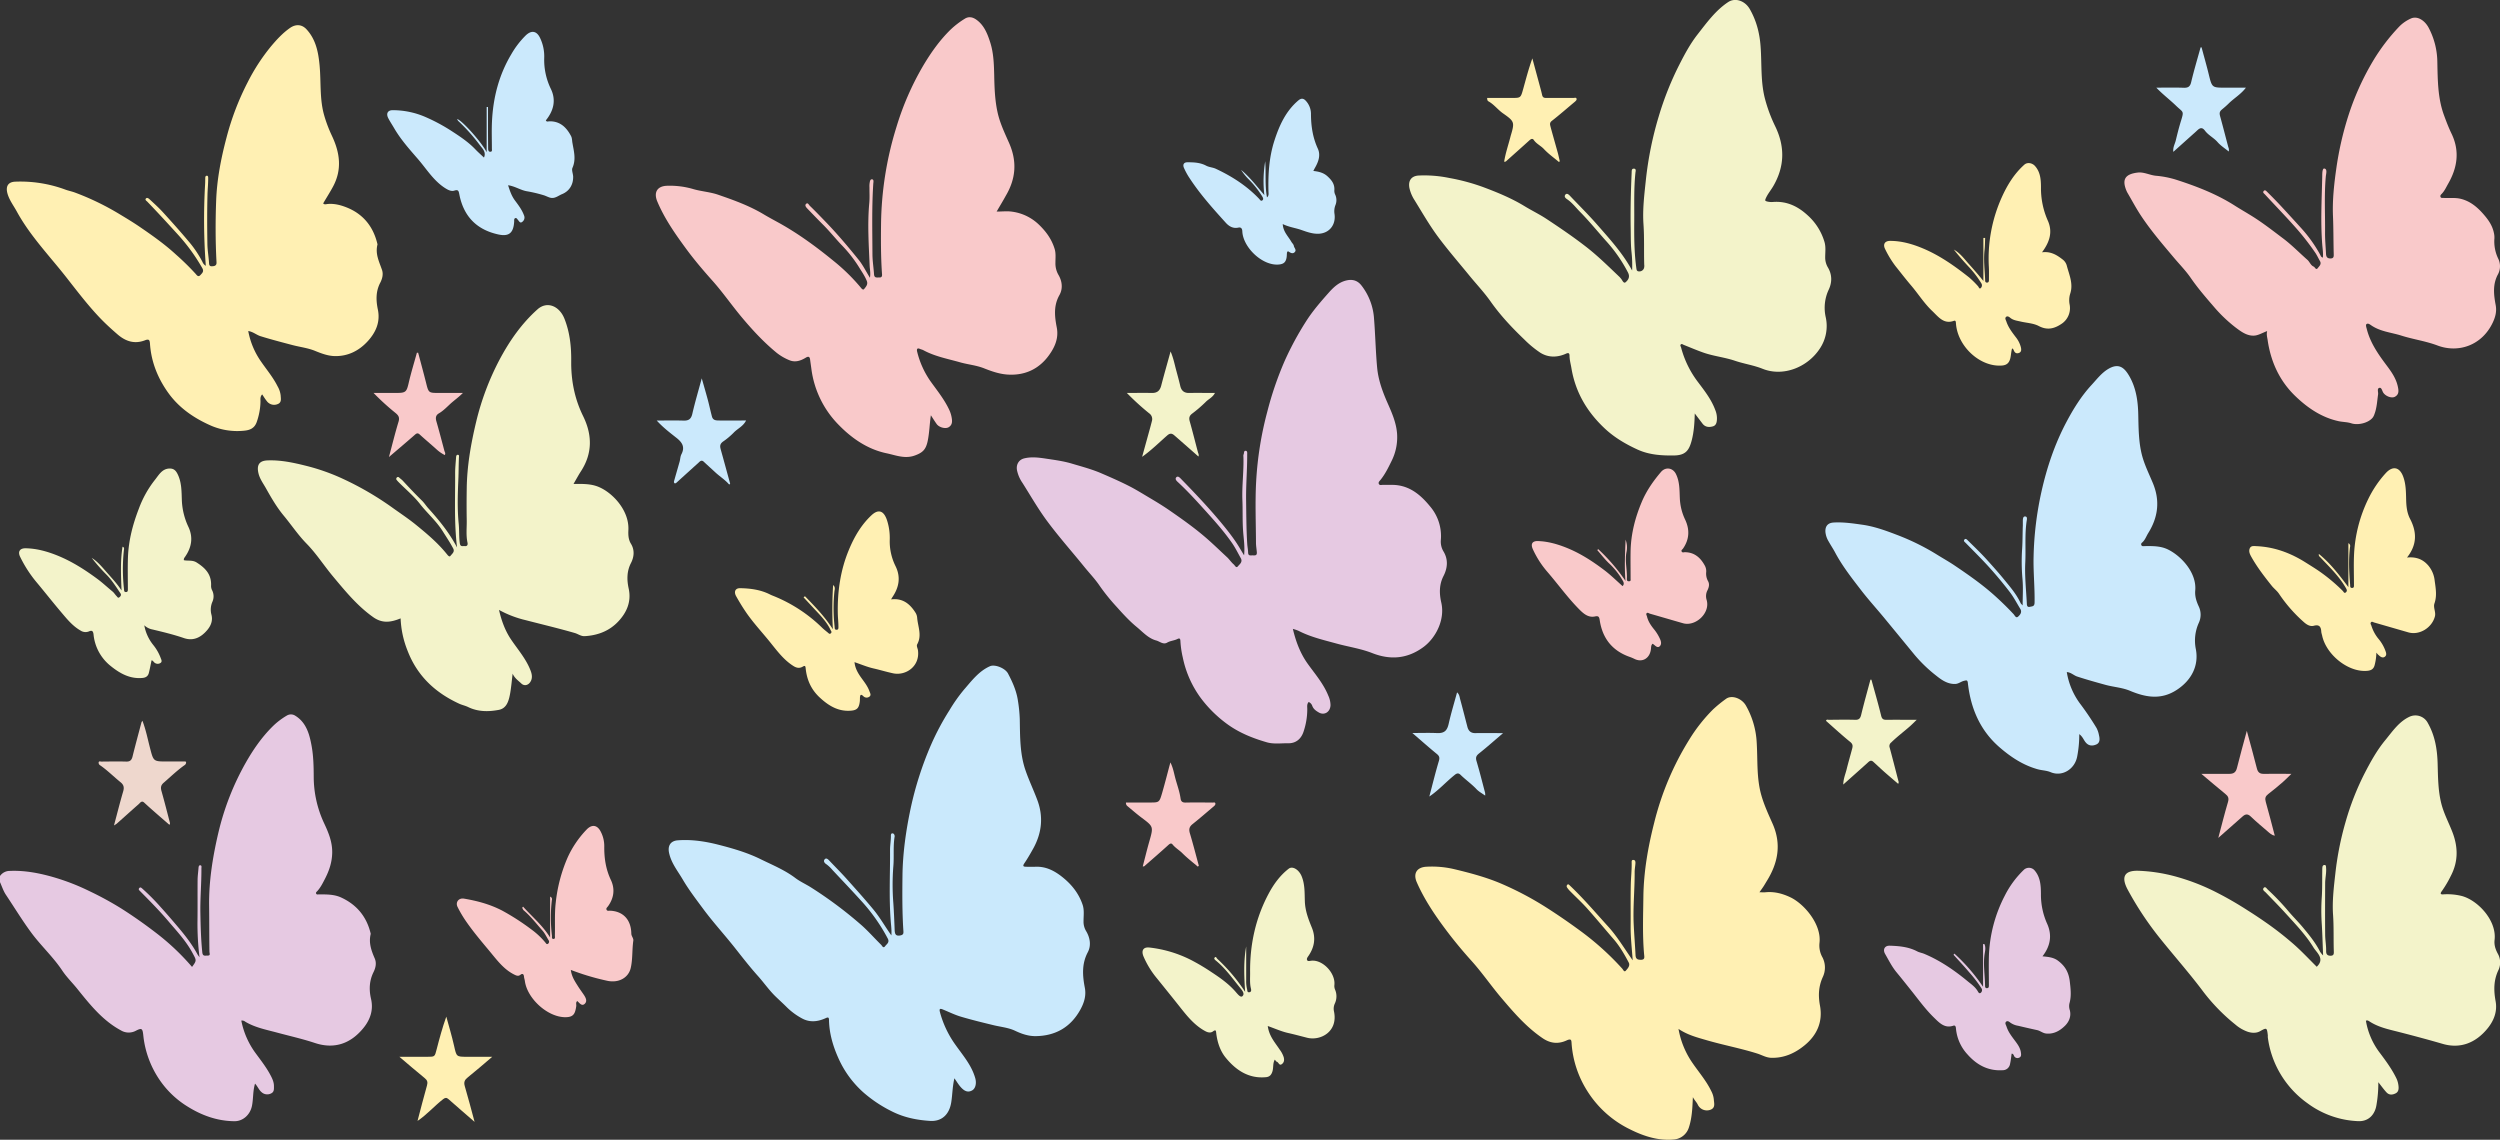
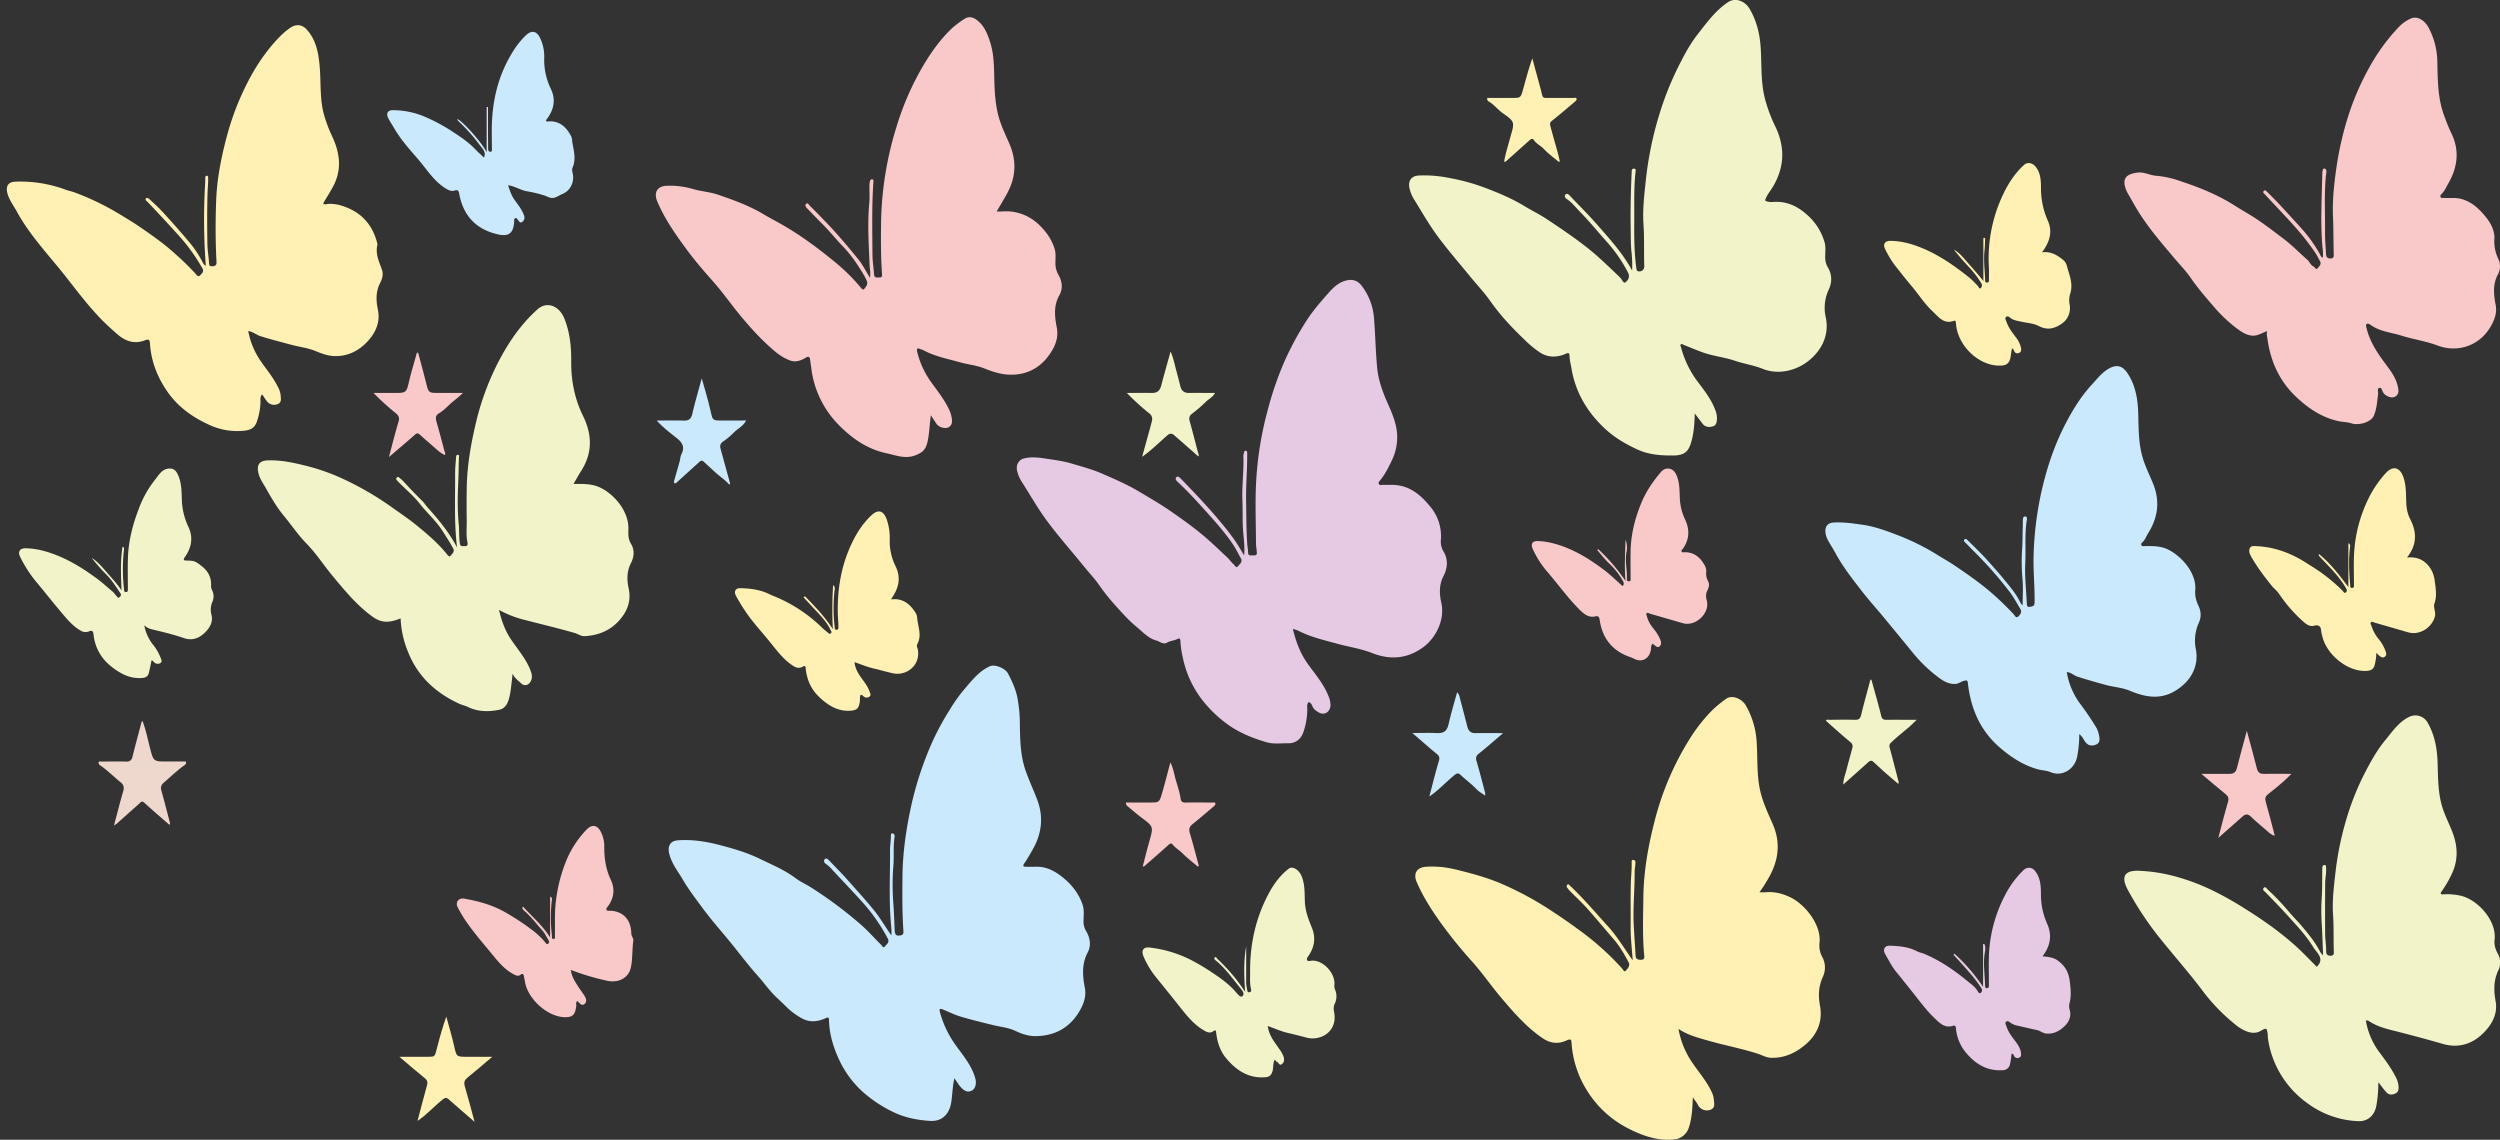
<svg xmlns="http://www.w3.org/2000/svg" viewBox="0 0 1892.6 862.84">
  <rect x="0" y="0" width="1892.6" height="862.84" fill="#333333" stroke="none" />
  <defs>
    <style>.cls-1{fill:#e6c9e2;}.cls-2{fill:#f3f3ca;}.cls-3{fill:#cae9fc;}.cls-4{fill:#fff0b3;}.cls-5{fill:#f9c9ca;}.cls-6{fill:#cbe9fc;}.cls-7{fill:#eed7cd;}</style>
  </defs>
  <g id="katman_2" data-name="katman 2">
    <g id="katman_1-2" data-name="katman 1">
-       <path class="cls-1" d="M0,663.17a9,9,0,0,1,7.58-3.86c10.42-.44,20.67,1.4,30.63,4.1a167.79,167.79,0,0,1,29.61,11.27,243.87,243.87,0,0,1,23.85,13c9.09,5.75,17.93,12,26.5,18.58A178.82,178.82,0,0,1,145.39,732c3.65-5,3.41-4.87.36-10.53-4.9-9.12-11.81-16.45-18.36-24.15-6.78-8-14.1-15.36-21.42-22.76-.65-.66-1.37-1.24-.57-2.21s1.52-.33,2.2.25a164.88,164.88,0,0,1,14.19,14.28c4.52,5,8.9,10.09,13.25,15.24,5.33,6.33,10.37,12.8,14.34,20.16.28.52.66,1,1.66,2.4a207.15,207.15,0,0,1-1.53-27.8c.12-10.18,0-20.36.08-30.53,0-3.07.47-6.13.69-9.2.07-.95.25-2.11,1.2-2.1,1.49,0,1,1.52,1,2.41.08,11.32-1,22.6-.78,33.93.18,9.89.43,19.75,1.45,29.59.34,3.25,2.26,2.38,3.91,2.43,2.56.08,1.51-1.61,1.49-3.14-.17-11.46-.09-22.93-.24-34.39-.24-18.85,2.73-37.22,7-55.44a200.34,200.34,0,0,1,20.74-53.05c5.58-9.82,12-19.13,20-27.12a53.82,53.82,0,0,1,11-8.5,6,6,0,0,1,6.5.07c8.29,5.1,10.72,13.87,12.35,22.85,1.4,7.68,1.57,15.53,1.6,23.38a83.31,83.31,0,0,0,8.05,35.54c3.2,6.84,6.1,13.89,5.94,22-.13,7.21-2.32,13.6-5.48,19.7-1.68,3.23-3.32,6.59-5.82,9.3-.48.52-1.27,1-.85,1.91s1.28.57,2,.57c5.73,0,11.56-.1,16.89,2.34,11.54,5.3,19.3,14.24,22.39,27.34a.83.83,0,0,1,0,.38c-1.62,6.63.5,12.52,3.06,18.41,1.54,3.54.67,7.2-.92,10.41-3.22,6.53-3.48,13.28-1.88,20.2,2,8.55-.72,15.91-5.77,22.1-9.78,12-22.2,16.13-36.69,11.32-9.47-3.14-19.15-5.3-28.74-7.89-8.12-2.18-16.53-3.77-24-8.23a3.72,3.72,0,0,0-3-.84,61.26,61.26,0,0,0,10.89,24.75c4,5.46,8.19,10.78,11.36,16.86,1.29,2.48,2.47,5,2.46,8,0,2.2.28,4.42-2.22,5.56a6.33,6.33,0,0,1-7.17-1c-2-1.65-2.91-4.33-4.93-6.46-1.73,5.71-1.22,11.4-2.33,16.88-1.36,6.69-6.79,11.64-13.25,11.58-13.25-.11-25.23-4.54-36.31-11.61a69.74,69.74,0,0,1-18.94-17.67,73,73,0,0,1-13.77-35.82c-.54-5.2-1.2-5.66-5.63-3.37a11.43,11.43,0,0,1-11.3-.29c-13.69-7.34-23.29-19.33-32.94-31.34-3.76-4.69-8.13-8.92-11.46-13.92-6.78-10.18-15.68-18.36-23-28.09C17.1,697.23,11,687.17,4.44,677.34c-1.9-2.86-3-6.34-4.44-9.53Z" />
      <path class="cls-1" d="M978.75,476.1c2.38,10,5.73,18.76,11.45,26.69,5.52,7.67,11.79,14.88,15.42,23.95a17.83,17.83,0,0,1,1.63,7c-.09,5.15-4.58,8.11-8.86,5.63-2-1.16-4-2.47-4.93-4.94a5,5,0,0,0-2.72-3c-1.51,1.6-1.09,3.61-1.08,5.46a53.14,53.14,0,0,1-2.82,17c-1.84,5.65-6,8.88-11.49,8.79s-11,.81-16.4-.75c-11-3.2-21.5-7.41-30.93-14.53a94.1,94.1,0,0,1-18.7-18.59,78.15,78.15,0,0,1-13.89-31,72.31,72.31,0,0,1-1.81-12.5c-.06-1.76-.6-2.41-2.2-1.59-2.51,1.28-5.36,1.33-7.87,2.78-2.95,1.72-5.53-.9-8.22-1.62-6-1.59-10.08-6.35-14.74-10.18-5.67-4.65-10.61-10.11-15.5-15.58a150.82,150.82,0,0,1-12.68-15.75c-3.44-5.08-7.74-9.52-11.6-14.3-9.38-11.59-19.27-22.68-28.19-34.73-6.82-9.21-12.48-19.15-18.59-28.8a25.91,25.91,0,0,1-4.15-9.73c-.7-4.35,1.53-7.86,5.57-8.82,5.48-1.31,10.91-.61,16.31.2,6.59,1,13.28,1.87,19.66,3.78,7.49,2.25,15.06,4.2,22.37,7.36s14.8,6.42,22,10.16c4.84,2.53,9.55,5.47,14.28,8.27,5.19,3.07,10.34,6.2,15.3,9.63,9.69,6.71,19.32,13.5,28.28,21.33,5.22,4.56,10.17,9.4,15.26,14.1,1.81,1.68,3.19,3.88,5.06,5.45.84.7,1.85,3.09,3.1,1.52s3.93-3.27,2.24-6.26c-2.15-3.83-4.1-7.83-6.58-11.41-6.61-9.52-14.34-18-22.05-26.53-6.18-6.83-12.41-13.57-19.15-19.79-1-.88-2-2.14-1.2-3.25,1.09-1.47,2.41-.38,3.42.65,10.51,10.77,20.86,21.67,30.55,33.31,3.93,4.73,7.71,9.51,11.17,14.58,2.15,3.14,4,6.49,6.36,10.33.69-6.64-.35-12.61-.76-18.49-.55-7.73-.21-15.42-.52-23.12-.45-11.08,1.15-22.09.76-33.16a3.49,3.49,0,0,1,.11-1.53c.52-1,0-3.07,1.75-2.82,1.29.19,1,1.83,1,3,.05,11.58-1,23.12-.81,34.71.15,10.93.16,21.85.85,32.76.13,2.17.62,4.32.66,6.49.06,2.77,1.87,2.17,3.36,2.17s3.46.47,3.25-2.27c-.18-2.42-.64-4.84-.65-7.26-.07-15.46-.71-31,.13-46.37a259,259,0,0,1,8.44-52.89A253.86,253.86,0,0,1,972.65,273a231.86,231.86,0,0,1,16-29.58c5-7.9,11.1-14.91,17.21-21.8,3.73-4.2,7.88-8.16,13.84-9.4,4.58-.95,8.11.35,10.82,3.7a45.45,45.45,0,0,1,9.67,25.24c1,12.38,1.22,24.84,2.37,37.21.88,9.5,4.19,18.4,8,27,3.25,7.33,6.46,14.7,7.08,22.91a40,40,0,0,1-4.21,20.8c-2.44,5-4.89,10-8.4,14.3-.61.75-1.82,1.76-1.17,3s2,.66,3.06.68c3.66.1,7.37-.21,11,.27,10.47,1.39,18,7.85,24.68,16a34.64,34.64,0,0,1,8.18,25.49,14.47,14.47,0,0,0,2.08,8.78c3.59,6,3,12.43,0,18.33-3.42,6.61-3.31,13.38-1.76,20.21,3,13.05-4.22,26.81-13.39,33.62-12.22,9.09-25.23,10-38.8,4.69-8.8-3.46-18-4.75-27-7.22-9.76-2.69-19.73-4.94-28.9-9.69A31.32,31.32,0,0,0,978.75,476.1Z" />
      <path class="cls-2" d="M1283,313c-.18,7.33-.62,14.06-2.35,20.56-2,7.56-4.73,11.11-13.37,11.25-9.49.14-18.85-.48-27.58-4.47s-17.37-9-24.69-15.83c-13.21-12.32-22.28-27.18-25.37-45.75-.52-3.15-1.42-6.2-1.45-9.47,0-3-2-1.82-3.38-1.23-6.38,2.66-12.83,2.61-18.67-1a78.74,78.74,0,0,1-12.24-10.11c-9.23-8.83-18-18.11-25.47-28.73-5-7.08-11-13.37-16.44-20.07-7.69-9.4-15.63-18.57-22.94-28.34-6.73-9-12.3-18.74-18.18-28.28a27.94,27.94,0,0,1-3.85-9.05c-1.14-5.62,1.34-9.23,6.89-9.59a93,93,0,0,1,23.24,1.84,154.53,154.53,0,0,1,25.92,7c10.65,4,21.28,8.36,31.18,14.41,5.45,3.32,11.22,6.09,16.57,9.63,10.23,6.77,20.39,13.66,30.13,21.24,8.9,6.92,16.91,14.88,25.09,22.65.36.34.64.77,1,1.13,1.13,1.21,2.08,4.24,3.68,2.82s3.55-3.68,1.78-7.2a111.51,111.51,0,0,0-16.93-24.3c-6.45-7.25-12.6-14.83-19.39-21.71-3.21-3.25-6-7-9.87-9.6-1.29-.86-2.33-2-1.3-3.39s2.39-.35,3.39.71c6.92,7.3,14.09,14.36,20.72,21.95,9.52,10.89,19.35,21.58,26.47,34.73a94.31,94.31,0,0,0-.59-15c-.5-5.79-.41-11.55-.51-17.32-.24-13.9.12-27.78.73-41.66.06-1.41-.13-3.26,1.76-3.15s1.22,2,1.11,3.1c-1.26,12.05-.81,24.16-.9,36.22s-.07,24.38,1.65,36.48c.21,1.45.72,2,2.07,2a3.67,3.67,0,0,0,3.69-2.56,6.94,6.94,0,0,0,.14-2.67c-.3-10.15.14-20.29-.56-30.47-.78-11.26.65-22.52,1.83-33.75a263.51,263.51,0,0,1,9.75-48,233.94,233.94,0,0,1,15.68-39.29c4-7.87,8.24-15.69,13.56-22.51,7-8.94,13.73-18.34,23.34-24.67,5.18-3.41,12.56-1.16,16.31,5.32,5,8.71,7.47,18.13,8.19,28.36,1,13.38-.11,27,3.47,40.12a112.85,112.85,0,0,0,7.47,20c7.53,15.4,7.38,30.36-1.19,45.3-1.87,3.27-4.35,6.09-5.87,9.62-.68,1.59-.44,1.82.94,2.24a13.9,13.9,0,0,0,5.08.35c10-.6,18.28,3.27,25.77,10.18a43.62,43.62,0,0,1,12.71,20.18c1.12,3.8.52,7.67.53,11.5a14.51,14.51,0,0,0,2,7.67c3.27,5.47,3.29,11.25.67,16.88a32.3,32.3,0,0,0-2.28,20.83,30.76,30.76,0,0,1-4.45,23.8c-9.62,14.61-28.17,21.36-43.26,15.32-6.87-2.76-14.06-3.76-20.91-6.08-7.87-2.67-16.11-3.46-23.91-6.18-5-1.75-10-3.9-14.95-5.87-.76-.3-1.56-1.13-2.32-.22-.57.69.12,1.46.3,2.15a74.15,74.15,0,0,0,12.64,26c5,6.66,10.25,13.26,13.24,21.35a16.79,16.79,0,0,1,1.28,6c0,2.72-.27,5.57-3,6.38s-5.84.8-8-2.13C1287,318.24,1285.21,315.9,1283,313Z" />
      <path class="cls-3" d="M674.81,708.14c.3-3.76-.23-7.45-.51-11.11-1.38-17.88-.38-35.77-.5-53.65,0-3.53.69-7.13.64-10.73,0-.8.12-1.66,1-1.76s1.56.58,1.78,1.56a2,2,0,0,1,.07.77c-1.29,7.51-.33,15.14-1,22.69a178,178,0,0,0,0,27.71c.47,6.78.73,13.57,1,20.37.12,3.11.76,4.91,4.45,4.14,2.43-.5,2.25-1.91,2.15-3.54-.91-13.87-.84-27.77-.68-41.66.21-17.21,2.64-34.13,6.18-50.93a256.82,256.82,0,0,1,15.22-47.65,195,195,0,0,1,14.21-26.74,121.69,121.69,0,0,1,10.75-15.28c5.88-6.76,11.44-14.29,19.94-18,3.56-1.56,11.42,1.38,13.63,5.61,3.4,6.48,6.41,13.14,7.48,20.58A110.7,110.7,0,0,1,772,544.24c.26,13.19,0,26.52,4.42,39.14,2.58,7.46,6,14.6,8.77,22,4.92,12.92,3.51,25.36-3.12,37.23-2.09,3.75-4.25,7.48-6.64,11-1.34,2-.72,2.48,1.09,2.54,2.57.09,5.14.11,7.7,0,8.07-.23,14.65,3.38,20.82,8.46,6.56,5.4,11.63,11.86,14.49,20.17,1.43,4.14.74,8.41.75,12.63a13.74,13.74,0,0,0,1.86,7.31c3.13,5.13,4.06,11.08,1.37,16.15-4.68,8.83-4,17.76-2.26,26.84,1.16,6-.52,11.3-3.13,16.17-7.46,13.89-19.28,20.38-34.18,20.51-5.3.05-10.4-1.64-15.36-4-5.19-2.49-11-2.94-16.56-4.31-8.22-2-16.47-4-24.59-6.42-4.63-1.37-9-3.55-13.55-5.4-2-.83-3.08-.87-2.3,2a76.35,76.35,0,0,0,11.82,24.82C729,799,735.51,806.39,738.3,816.2c1.1,3.88.23,7.83-2.34,9.28-3.39,1.91-6,.35-8.43-2.26-1.87-2-3.21-4.39-5-6.91-1.52,6.36-1.46,12.37-2.41,18.26-1.47,9.17-7.19,14.57-16.06,14-10.07-.65-19.92-2.6-29.25-7.4a100,100,0,0,1-21-14,76,76,0,0,1-19.3-26.53c-4-9-6.72-18.4-6.93-28.45,0-2.35-1-2.1-2.52-1.4-6,2.75-12.13,3.41-18,.14a50.72,50.72,0,0,1-11.27-8.27c-2.77-2.79-5.73-5.46-8.54-8.17-5-4.82-8.88-10.52-13.46-15.62-6.17-6.88-11.87-14.24-17.62-21.52-7.84-9.9-16.35-19.16-23.9-29.37-5.37-7.27-10.87-14.43-15.45-22.24-3.8-6.46-8.67-12.36-10.31-20.09-1.17-5.49,1.22-9.06,6.52-9.48,10.55-.83,21,.8,31.09,3.39,10.74,2.75,21.56,5.89,31.64,10.85,8.94,4.4,18.23,8.16,26.37,14.3,3.54,2.67,7.62,4.5,11.39,6.83a310.62,310.62,0,0,1,37.69,28c5.62,4.8,10.54,10.5,15.85,15.71.77.75,1.56,3,3,1.06,1.2-1.62,3.59-2.84,2-5.82A136,136,0,0,0,652,682c-7.13-7.88-14.46-15.55-21.72-23.3a26.38,26.38,0,0,0-4.91-4.59c-1.21-.77-2.19-2.23-1.07-3.55s2.41-.22,3.4.83c4.55,4.79,9.22,9.45,13.62,14.38,6.9,7.73,13.83,15.41,20.42,23.44C666.56,695.18,670.28,701.84,674.81,708.14Z" />
      <path class="cls-4" d="M1281.57,830.61c-.35,8.4-.69,15.79-3,22.85a13,13,0,0,1-11.39,9.19c-11.92,1.07-22.93-2.54-33.37-7.78a78.73,78.73,0,0,1-32.21-29,77.28,77.28,0,0,1-11.81-35.48c-.19-2.67,0-4.48-3.75-2.77-6,2.77-11.93,2.53-18-1.52-12.38-8.33-22-19.51-31.67-30.91-7.69-9.09-14.45-19-22.42-27.83-6.93-7.71-13.6-15.73-19.81-24.09-8.2-11-15.94-22.52-21.56-35.32-3-6.86.16-11.47,7.39-11.81a73.66,73.66,0,0,1,20.7,1.79c12.12,2.9,24.24,6.1,35.75,11a239.36,239.36,0,0,1,35,18.59c8.9,5.7,17.62,11.75,26.15,18.06a209.72,209.72,0,0,1,30.51,27.7c.69.76,1.51,2.92,2.64,1.64,1.42-1.62,3.58-3.8,2.29-6.26-3.36-6.38-7-12.62-11.71-18-6.63-7.64-13.07-15.46-19.81-23-4.07-4.54-8.57-8.64-12.84-13a16.41,16.41,0,0,1-2.38-2.89,1.62,1.62,0,0,1,.37-2.1c.73-.5,1.19.13,1.79.7,10.3,9.75,19.52,20.61,29.08,31.13,7,7.73,12.24,16.66,18.52,25.51-.65-8.94-1.64-17.36-1.57-25.84.09-10.56-.12-21.13.12-31.69.13-5.38.76-10.76.66-16.16,0-1-.23-2.32,1.21-2.33s1.71,1.27,1.64,2.48c-.14,2.3-.61,4.6-.59,6.89.06,13.13-1.32,26.23-.72,39.36.36,7.81,1,15.61,1.39,23.42.16,2.92,1.61,3.46,4.1,3.46,3.12,0,2.56-2.15,2.4-3.94-1.31-14.52-.74-29.08-.57-43.61.23-19.19,3.54-38,8.26-56.46A217.73,217.73,0,0,1,1278.78,560a123,123,0,0,1,18.13-23,98.47,98.47,0,0,1,9.71-7.91c4.2-3.16,11.82-.59,15.07,5a62.83,62.83,0,0,1,8.22,28.35c.81,13.27-.21,26.75,3.54,39.76,2.13,7.4,5.34,14.33,8.43,21.28,6.88,15.46,4.2,29.65-4.24,43.33-.86,1.4-1.67,2.83-2.56,4.2s-1.82,2.62-3.11,4.48c2,0,3.29.11,4.58,0,6.7-.68,13,1,19,3.88,10.32,5,23.52,20.34,21.88,34.41a18.2,18.2,0,0,0,2.26,11,16.77,16.77,0,0,1,.22,14.91c-3.18,7.06-3.54,13.91-2.11,21.61,2.28,12.27-2.33,22.4-11.59,30-7.43,6.11-15.74,9.81-25.44,9.49-3.77-.13-6.91-2.09-10.34-3.18-12.65-4-25.68-6.42-38.38-10.12-7.12-2.07-14.46-3.94-21.36-8.58a65.1,65.1,0,0,0,9.23,23.76c5.1,7.87,11.47,14.78,15.6,23.38a16.8,16.8,0,0,1,1.9,6.16c.15,2.85,1.47,6.41-2.51,7.91a7.62,7.62,0,0,1-9.63-3.86C1284.39,834.41,1283,833.17,1281.57,830.61Z" />
      <path class="cls-5" d="M754.51,160.17c4.27,0,8.18-.5,11.93.11a36.15,36.15,0,0,1,19.75,9.49c5.56,5.28,9.92,11.14,12.22,18.69,1.05,3.43.58,6.89.6,10.34a17.33,17.33,0,0,0,2.2,9.15c3,5,3.51,10.68.82,15.45-4.57,8.09-3.61,16.28-2,24.58,1.55,8.14-1.55,14.85-5.78,20.77-7.69,10.74-18.4,15.56-31.17,14.83-6.25-.36-12.23-2.41-18-4.71-6-2.39-12.24-2.87-18.27-4.59-9.41-2.67-19.1-4.43-27.89-9.22-.75-.4-1.63-.53-2.41-.89-2.42-1.12-2.6.51-2.16,2.18a66.74,66.74,0,0,0,9.94,22.09c5,7,10.52,13.73,14.27,21.72a22.91,22.91,0,0,1,1.79,5.43c.57,3,.88,6-2.19,7.84-2.4,1.42-7.15.17-9-2.34-1.53-2.1-2.89-4.34-4.45-6.71-1,6.59-1.08,13.08-2.4,19.43-1.37,6.62-3.86,8.86-9.7,11-7.55,2.79-14.49-.2-21.45-1.66-13.92-2.92-25.71-10.82-35.74-21a73.6,73.6,0,0,1-21.16-42.82c-.32-2.41-.69-4.81-1-7.22s-1.56-2.37-3.26-1.33c-3.9,2.38-8.08,3.77-12.45,1.89a39.7,39.7,0,0,1-9.51-5.52c-9.7-7.93-18.21-17.09-26.35-26.79-7.65-9.12-14.45-19-22.36-27.87-7-7.84-13.83-15.86-20.06-24.36-8.17-11.14-16.14-22.51-21.63-35.49-2.94-6.95-.19-11.66,7.11-12a63.15,63.15,0,0,1,20.39,2.59c6,1.71,12.49,2.11,18.47,4.17,11.8,4.07,23.56,8.29,34.47,14.81,4.09,2.45,8.33,4.69,12.49,7,14.26,8,27.5,17.73,40.23,28.12a145.28,145.28,0,0,1,20.53,20c.67.81,1.92,2.66,2.87,1.45,1.26-1.6,3.09-3.44,2-6.11-1.52-3.82-3.89-7.11-6-10.57a100.23,100.23,0,0,0-13.45-17c-4.61-4.89-8.82-10.17-13.59-14.92-4-4-8-8.16-12-12.31-1-1.05-2.13-2.45-.85-3.58s1.93.72,2.8,1.56c4.3,4.14,8.43,8.46,12.58,12.77,8.57,8.91,16.54,18.39,24.31,28,3.17,3.93,5.47,8.64,8.58,13.67.62-3.65-.11-6.44-.23-9.27-.65-15.78-1.73-31.57-.27-47.38.36-3.83.11-7.72.14-11.59a19.73,19.73,0,0,1,.06-3.08c.23-1.33.35-3.37,1.9-3.22s1,2.14.93,3.33c-1.16,17.74-.71,35.51-.63,53.26,0,5.1.87,10.19,1.2,15.3.21,3.07,2.25,2.35,4,2.43,2.31.11,2.15-1.62,2-3.16-.86-12.71-.84-25.45-.68-38.18a256.51,256.51,0,0,1,11.61-72.46,213.07,213.07,0,0,1,20.35-46.65c5.85-9.83,12.45-19.17,20.67-27.2a64.2,64.2,0,0,1,10.77-8.25c2.87-1.82,5.83-1.29,8.53.58,6,4.14,8.58,10.66,10.73,17.41,2.55,8,2.79,16.4,3,24.69.21,10.16.53,20.27,3,30.13,1.91,7.47,5.24,14.38,8.3,21.34,6.12,13.89,5.11,27-2.51,39.84C759.37,152,757.07,155.68,754.51,160.17Z" />
      <path class="cls-2" d="M303.28,468.14c-7.39,3-13.71,4-20.68-.88-12-8.46-21.16-19.69-30.53-30.91-6.81-8.16-12.61-17.28-20-24.81-6.43-6.55-11.49-14.21-17.32-21.22-5.19-6.25-9.39-13.48-13.44-20.71-2.1-3.74-4.72-7.15-5.69-11.52-1.39-6.2.76-9.3,6.86-9.54,9.76-.39,19.18,1.58,28.65,3.94a155.25,155.25,0,0,1,29.23,10.35,231.38,231.38,0,0,1,36.18,21.1c6.18,4.46,12.55,8.63,18.48,13.46,8.33,6.78,16.54,13.7,23.38,22.23.68.85,1.82,2.28,2.62,1.19,1.12-1.53,3.42-3,2.09-5.56-2.41-4.55-5.25-8.81-8-13.15-4.86-7.74-11.65-13.53-17.17-20.59-4.65-5.95-10.53-10.84-15.86-16.2a22.39,22.39,0,0,1-1.74-1.9,1.34,1.34,0,0,1-.05-1.76,1.17,1.17,0,0,1,1.91-.11c.9.84,1.91,1.48,2.78,2.43,4.71,5.11,9.49,10.15,14.44,15,1.81,1.77,3.12,3.92,4.8,5.77,8,8.86,15.64,18.09,21.78,29.69-2.31-19.38-1.32-37.88-1.44-56.36,0-4,.45-7.93.71-11.9.07-.92.27-1.95,1.37-1.87s.84,1.13.8,1.84c-.26,5.51-.2,11-.44,16.55-.48,11.29-.86,22.62.27,33.93.48,4.84.14,9.73.82,14.6.42,3,2.24,2,3.76,2.2,1.89.2,2.43-1,2.07-2.64-1.22-5.62-.48-11.29-.58-16.93-.14-8-.12-16,0-24,.2-17.14,3.16-33.85,7.11-50.41a200.56,200.56,0,0,1,17.7-47.12C385.76,258,395,244.78,407,234.11c7.14-6.31,16.47-2.59,20.36,7.3,4.06,10.32,5.18,21,5.07,32-.15,14.65,2.57,28.51,9,41.56,7,14.25,7.18,28.24-1.65,41.84-1.89,2.92-3.54,6-5.59,9.53,6.06,0,11.8-.19,17.24,1.61,11.16,3.69,24.95,17.76,24.29,33.1-.16,3.71-.12,7.27,2,10.71,2.81,4.61,2.33,9.83,0,14.38-3.3,6.35-3.2,12.89-1.78,19.45,2.18,10-1.59,18.14-7.78,24.78-6.8,7.31-15.7,10.67-25.5,11.22-2.85.16-5-1.65-7.53-2.38-12.37-3.57-24.87-6.54-37.31-9.76a79.05,79.05,0,0,1-20.06-7.73c1.91,8.22,4.6,15.69,9.16,22.45,5.17,7.65,11.36,14.62,14.75,23.5,1.13,2.95,1.61,6-.32,8.78-1.68,2.45-4.58,3-6.67,1-2.31-2.19-5.09-4-6.6-7.48-.57,4.81-1,9.65-1.78,14.41-1,5.65-2.42,11.79-8.59,13-7.85,1.5-15.9,1.57-23.49-2.2-2.09-1-4.43-1.46-6.55-2.43-17.9-8.23-31.75-20.78-39.23-40.38A73.21,73.21,0,0,1,303.28,468.14Z" />
      <path class="cls-2" d="M1791.09,772.74a55,55,0,0,0,10.59,24.38c4.66,6.23,9.29,12.51,12.68,19.64a17.29,17.29,0,0,1,1.37,5.14c.28,2.2.17,4.57-2,5.73-2.42,1.28-5,1.58-7.11-.71s-3.73-4.63-6.13-7.63a98,98,0,0,1-1.42,17.26c-1.08,7-5.76,12.53-13.77,12.21A68.77,68.77,0,0,1,1747,835.31a73.14,73.14,0,0,1-23-26.65,72,72,0,0,1-7.16-23.27c-.06-.51,0-1,0-1.55-.7-6-.84-6-5.87-3.18-3,1.67-6.4,1.35-9.24.46a29.26,29.26,0,0,1-9.52-5.53,142.59,142.59,0,0,1-24-24.53c-10-13.4-21-25.87-31.47-38.81a244.54,244.54,0,0,1-26-38.78c-4.64-8.69-3.49-14.62,8.17-14.26a122.74,122.74,0,0,1,27.69,4.23,162.58,162.58,0,0,1,29.3,11.1,264.77,264.77,0,0,1,25.77,14.73c4.77,3,9.5,6.15,14.12,9.39a242.4,242.4,0,0,1,20.08,15.67c6.37,5.53,12.12,11.73,18,17.55,6.37-6.09.06-10.48-2.53-14.7-5.74-9.36-13.31-17.23-20.62-25.29-5-5.54-10.26-10.83-15.43-16.21-.89-.92-2.74-1.94-1.68-3.36,1.25-1.68,2.34.33,3.21,1.15a183,183,0,0,1,15.16,15.83c3.76,4.5,7.94,8.59,11.7,13.13,4.74,5.7,9.36,11.4,12.75,18.13a18,18,0,0,0,2.26,2.75c-.36-8.28-.52-15.91-1-23.52a153.15,153.15,0,0,1,0-20.77c.41-6.29.25-12.61.35-18.91,0-1.16,0-2.33.1-3.48.09-1,.54-1.78,1.58-1.79,1.24,0,1.13,1,1.21,1.93.37,4-.67,7.93-.69,11.9-.06,12.88-.11,25.77,0,38.65,0,4.22.85,8.41.74,12.67-.05,2.19.8,3.53,3.29,3.54,2.68,0,2.58-1.65,2.51-3.54-.3-9.12.07-18.24-.56-27.38-.73-10.62.6-21.23,1.79-31.82a230.72,230.72,0,0,1,7.6-38.26,203.76,203.76,0,0,1,14.37-36.84c4.59-8.91,9.42-17.65,15.72-25.3,5.51-6.69,10.42-14.16,18.61-17.89a10.57,10.57,0,0,1,13.52,4.61c5.46,9.52,7.23,19.84,7.55,30.83.3,10.08.28,20.27,2.74,30.18,1.86,7.5,5.47,14.23,8.26,21.32,4.52,11.45,4.8,22.52-1,33.63a82.79,82.79,0,0,1-6.89,11.65c-1.43,1.91-.73,2.5,1.16,2.35a45.79,45.79,0,0,1,13.08,1c12.37,2.68,27.55,18.43,25.77,33.46-.46,3.85.7,7.27,2.52,10.6a13.47,13.47,0,0,1,.55,11.93c-3.87,7.84-3.79,15.72-2.3,23.87s-1.55,15.12-6.26,20.84c-8.88,10.77-20.46,15.36-33.74,11.5-11.2-3.25-22.42-6.26-33.7-9.14-7.38-1.88-15.14-3.49-21.83-7.9C1793,772.82,1792.24,772.15,1791.09,772.74Z" />
      <path class="cls-5" d="M1716.33,250.63c-3.7,1.39-6.57,3.18-9.56,3.43-5.59.45-10.18-3-14.45-6.22A109.67,109.67,0,0,1,1676,232.23c-6.1-7.07-12.22-14.13-17.58-21.92-3.7-5.37-8.3-10.05-12.49-15-8.77-10.44-17.69-20.77-25.25-32.24-3.65-5.53-6.77-11.44-10.13-17.18a11.64,11.64,0,0,1-.68-1.37c-3.73-8.86-.9-12.72,8.38-13.87,4.76-.59,9.13,1.93,13.82,2.4a72.07,72.07,0,0,1,15,2.89c15.51,5,30.67,10.77,44.67,19.68,4.24,2.7,8.62,5.2,12.9,7.86,8.36,5.18,16.11,11.26,24,17.2,6.43,4.87,12.06,10.68,18.12,16,1.78,1.55,2.5,4.22,4.81,5.16,1,.42,1.67,3,3.11,1.09,1.08-1.44,3-2.9,1.6-5.34-1.21-2.07-2.19-4.29-3.52-6.26a194.54,194.54,0,0,0-16.5-20.88c-7.09-7.92-14.47-15.52-21.67-23.32-.64-.68-1.85-1.37-.89-2.51s1.89-.09,2.53.54c3.51,3.49,7,7,10.38,10.64,5.1,5.47,10.12,11,15.17,16.55a105,105,0,0,1,14.63,20.38c.48.88.66,1.92,2.1,2.29.35-3.36-.21-6.54-.47-9.8-1.37-17.32-.37-34.67,0-52,0-2,.06-5.91,1.59-5.64,2.43.43,1.29,3.93,1.1,6-1.28,14.14-.43,28.3-.57,42.44-.05,5.38.47,10.77.73,16.15.11,2.23.87,3.49,3.34,3.5,2.7,0,2.53-1.69,2.49-3.56-.25-9.5-.17-19-.56-28.53-.5-12.15.84-24.28,2.57-36.37a242.33,242.33,0,0,1,8.93-39.16,199.49,199.49,0,0,1,18.63-41.57A146.79,146.79,0,0,1,1816.43,20,28.19,28.19,0,0,1,1825.2,14c4.65-2.09,10.22,1.12,13.39,7a56.74,56.74,0,0,1,6.57,26.11c.3,13.58.3,27.25,5.07,40.2,1.71,4.66,3.49,9.33,5.64,13.78,6.41,13.25,4.46,25.85-2.51,38-1.5,2.61-2.73,5.47-4.88,7.65-.61.62-1.32,1.31-.91,2.33s1.45.72,2.25.77c4.37.28,8.74-.39,13.11.69,7.06,1.76,12.34,6.1,17.13,11.6,3.61,4.13,6.71,8.42,7.88,14a16.1,16.1,0,0,1,.44,4.19,30,30,0,0,0,2.94,15.62,13,13,0,0,1-.18,11.59c-4.22,7.67-3.29,15.57-1.8,23.48.9,4.78-.27,9-2.12,13-8.31,17.76-26.38,23.42-41.91,17.55-9-3.38-18.36-4.63-27.34-7.48-7.67-2.44-16-3-23-7.89-1-.67-2.56-1.85-3.6-.64-.51.6.08,2.4.39,3.59,2.57,10,8.06,18.14,14,26.13,3.87,5.17,7.91,10.37,9.43,17.1.73,3.23,1.16,6.22-2.17,8-2.47,1.33-6.93-.36-8.76-3.06-.93-1.39-1.26-4.22-3.08-3.66s-.62,3.22-.87,4.93c-.74,5.05-.93,10.2-2.78,15a8.78,8.78,0,0,1-1.37,2.67c-3.43,4.1-11.22,5.85-16.2,4.19-3.07-1-6.47-.91-9.67-1.62-12.69-2.8-23.2-9.87-32.62-18.94-11.74-11.29-18.4-25.46-20.9-41.89C1716.52,255.69,1715.63,253.51,1716.33,250.63Z" />
      <path class="cls-6" d="M1531.22,458.31c0-6.63.49-13.41-.13-20.07a148.7,148.7,0,0,1-.23-23.11c.37-5.78.26-11.55.51-17.32,0-1,0-2.06,0-3.09,0-1.57,0-3.77,1.67-3.74,2.07,0,1.36,2.47,1.18,3.72-1.48,10.34-.51,20.78-1,31.16-.5,10.2.63,20.49,1.16,30.74.07,1.35,0,3.34,2.44,2.77,1.75-.41,3.39-.19,3.44-3.19.2-11.46-1-22.88-.76-34.31a249.8,249.8,0,0,1,6-49.8c4.1-18.32,10.07-35.94,18.75-52.37,5.35-10.13,11.37-19.85,19.15-28.29,4-4.32,7.48-9,12.58-12.07,8-4.77,12.19-1,15.76,5,5.2,8.76,6.75,18.71,7,29s.18,21.05,2.84,31.3c1.91,7.34,5.31,14.06,8.19,21,5.62,13.43,4,25.92-3.45,37.9-1.52,2.44-2.4,5.33-4.69,7.24a1.54,1.54,0,0,0-.47,2.05c.57.91,1.54.61,2.35.6,5.85-.07,11.79-.19,17.25,2.33,10.07,4.66,22.32,17.57,21.13,31.2-.4,4.52.93,8.49,2.82,12.5a14.56,14.56,0,0,1-.08,11.95,32.51,32.51,0,0,0-2.29,20c2.37,12.38-3.17,23.38-14.14,30.66-12,8-23.62,5.94-35.69.9-5.88-2.46-12.3-2.82-18.4-4.46-7.25-2-14.48-4-21.61-6.35-2.56-.85-4.65-3.15-7.86-3.38a54.78,54.78,0,0,0,10.55,24.56q6.43,8.6,12,17.82a19.25,19.25,0,0,1,1.82,5.42c.7,2.8.81,5.77-2,7-2.69,1.2-5.65,1.3-8-1.48-1.6-1.86-2.34-4.46-4.92-6.33a86.61,86.61,0,0,1-1.53,16.67c-1.66,9.77-11.33,15.84-20.12,12.14-3.25-1.37-6.61-1.31-9.87-2.23-11-3.08-20.29-9.19-29-16.76-14.49-12.64-21.65-29.19-23.81-48.47-.28-2.49-1.09-2.1-2.76-1.74-2.37.5-4.24,2.31-6.79,2.4-5.76.21-10.32-3-14.46-6.31a108,108,0,0,1-16.32-15.7q-11.57-14.1-23.15-28.17c-5.83-7.05-12-13.83-17.57-21.09-7-9.09-14.11-18.14-19.56-28.44-1.48-2.77-3.25-5.37-4.77-8.12a17.11,17.11,0,0,1-2.46-7.19c-.29-4.44,1.87-6.92,6.15-7.18,7.33-.44,14.55.64,21.79,1.66,8.83,1.24,17.22,4.25,25.46,7.4a177,177,0,0,1,30.86,15.11c4.57,2.86,9.31,5.49,13.79,8.53,11,7.43,21.83,15,31.7,24.11,4.38,4,8.62,8.19,12.7,12.56.89.95,1.79,3.31,3.38,1.89s3.25-3.39,1.63-6c-2.57-4.18-4.83-8.61-7.77-12.47-4.87-6.38-10-12.57-15.35-18.51-5.81-6.46-12-12.55-18.06-18.74-.72-.74-1.85-1.39-1.18-2.44.92-1.44,2-.26,2.73.48,4.78,4.73,9.66,9.36,14.18,14.35s9.16,10.17,13.51,15.51c4.51,5.53,9.14,10.88,12.21,17.5a4.25,4.25,0,0,0,1,1.17A4.88,4.88,0,0,0,1531.22,458.31Z" />
      <path class="cls-4" d="M155.81,201.24a465.06,465.06,0,0,1-.53-61.88c.09-1.41.07-2.83.11-4.25,0-.91,0-2,1.14-2.07s1.08,1.17,1.08,2c0,4.24-.44,8.47-.54,12.68-.32,12.36-.25,24.74-.06,37.1.07,4.85,1,9.68,1.26,14.54.14,2.41,1.44,2.3,3,2.16s2.76-.79,2.65-2.87c-.84-15.69-.86-31.42-.26-47.1.61-16,3.69-31.75,7.78-47.22a201.76,201.76,0,0,1,16.07-42.08,147.32,147.32,0,0,1,17.9-27.45c4.31-5.08,8.72-9.87,14.15-13.65,4.28-3,8.88-2.79,12.37.93,7.11,7.59,9.07,17.24,10,27.33,1.22,12.73-.09,25.71,3.57,38.2a102.26,102.26,0,0,0,5.69,15c6.12,12.87,8,25.61.81,38.88-2.3,4.25-4.88,8.24-7.34,12.49.91,1.1,2.22.57,3.28.46,5.21-.5,10.22.85,14.86,2.74,12.08,4.93,19.82,14.25,22.95,27.65a.83.83,0,0,1,0,.38c-1.81,7,1.31,12.93,3.45,19.14,1.13,3.31.16,6.81-1.35,9.71-3.41,6.54-3.25,13.29-1.81,20.21,2,9.51-1.55,17.28-7.43,23.81-6.75,7.5-15.3,11.74-25.26,11.49-5.19-.13-10.09-2-15-4-5.39-2.18-11.32-2.85-17-4.35-8.08-2.13-16.17-4.24-24.16-6.72-3-.94-5.61-3.37-9.26-3.9a58.84,58.84,0,0,0,9.66,23.08c4.27,6.21,9.16,11.95,12.57,18.81a17.63,17.63,0,0,1,2.31,6.84c.12,2.43.91,5.41-2.28,6.59a6.84,6.84,0,0,1-8.22-2.29c-1.25-1.52-2.26-3.26-3.48-5.05-1.7,1.72-1.26,3.72-1.29,5.53a49.23,49.23,0,0,1-2.85,15.38c-1.75,5-5.55,6.23-9.77,6.59a50.37,50.37,0,0,1-24.74-3.8c-12.43-5.47-23.8-13-32.11-24.39-8-11-13.24-23.53-14.19-37.66-.18-2.73-.7-3.82-3.76-2.62-7.75,3-14.53,1-20.94-4.58-4.69-4.06-9.23-8.2-13.52-12.72-8.61-9.07-16.23-19-24-28.94-4-5.14-8.15-10.17-12.34-15.15C29.5,184.81,20,173.43,12.71,160.11c-2.41-4.43-5.54-8.41-7-13.41-1.61-5.56.34-8.95,5.84-9.17a98,98,0,0,1,37.89,6c2.41.88,4.94,1.37,7.35,2.26a199.61,199.61,0,0,1,33.9,16.45c5,3,9.93,6,14.7,9.23,9.62,6.58,19.17,13.27,27.87,21.28a195.3,195.3,0,0,1,14.89,14.6c.87,1,1.94,2.7,3.59.86,1.34-1.48,2.86-2.69,1.4-5.23a142.82,142.82,0,0,0-18.09-25c-7.75-8.51-15.53-17-23.5-25.27-.62-.65-2-1.35-1.09-2.42s2.13,0,2.88.67c3.46,3.22,7,6.4,10.18,9.9,6.54,7.17,13,14.39,19.28,21.87a82,82,0,0,1,10.46,15.52A6,6,0,0,0,155.81,201.24Z" />
      <path class="cls-2" d="M959.74,776.73c1,7.67,5.51,12.5,9.07,17.9a19.46,19.46,0,0,1,3,5.67c.53,2,.43,3.83-1.28,5.19-2.09,1.66-2.5-1.23-3.84-1.66-.61-.2-1-1-1.63-1.64-1.59,2.76-.89,6-1.76,8.86-.8,2.67-2.17,4.15-4.84,4.41-13,1.29-22.85-5.2-30.75-15-3.94-4.89-6.07-11.28-6.92-17.85-.25-1.88,0-3.66-2.64-1.71-1.55,1.13-3.58.84-5.51-.18-8.52-4.48-14.33-12-20.25-19.48-5.38-6.78-10.82-13.5-16.25-20.24A67.47,67.47,0,0,1,865.65,724c-1.81-4.49-.08-7.2,4.56-6.68a92.3,92.3,0,0,1,31.48,9.44A158.06,158.06,0,0,1,917.23,736c6.54,4.3,13,8.83,18.25,14.91,1.38,1.58,3.62,4.48,5,3.31,2.26-1.89-.33-4.71-1.57-6.25-5.83-7.19-11.21-14.87-18.39-20.73-.8-.65-1.82-1.47-.87-2.43s1.31.5,1.89,1.05a133.07,133.07,0,0,1,21.07,25c-.76-11.76-1.25-23.1.8-34.38,0,8.61,0,17.22,0,25.83a24.82,24.82,0,0,0,.67,6.49c.28,1.08,0,2.57,1.65,2.38,1.89-.22,1.48-2,1.23-3-.93-3.95-.52-7.94-.57-11.91-.25-21.33,4.21-41.52,14.21-60.08,3.81-7.07,8.62-13.63,15-18.54,3-2.33,7.72.82,9.71,5.51,2.65,6.26,2.28,12.9,2.52,19.3.28,7.25,2.72,13.49,5.31,19.83,3.08,7.55,2,14.51-2.38,21.07-.72,1.08-1.73,2.2-1.25,3.4s2,.68,3,.56c8.61-1.13,18.64,9.26,17.68,18.35a7,7,0,0,0,.45,3.38,12.86,12.86,0,0,1-.18,10.8,9.3,9.3,0,0,0-.55,5.93c3.15,15.52-10.53,22.35-20.38,19.83-4.84-1.23-9.65-2.54-14.53-3.63S965.15,778.63,959.74,776.73Z" />
      <path class="cls-2" d="M139.19,424.09c3.18.68,6.52-.27,9.7,1.75,6.42,4.08,11.3,8.9,10.91,17.54a7,7,0,0,0,.71,3.34,10.12,10.12,0,0,1,.29,8.84,15,15,0,0,0-.72,9.83c1.2,4.59-.62,8.47-3,11.36-4.55,5.5-10.37,8.84-17.79,6.32-7.81-2.67-15.81-4.61-23.82-6.52a12.42,12.42,0,0,1-6.25-3.19A33,33,0,0,0,116,488.25a35.12,35.12,0,0,1,5.63,9.82c.45,1.23,1.4,2.83-.16,3.83a3.78,3.78,0,0,1-4.48-.23c-.77-.57-1.17-1.68-2.25-1.78-.69,3.25-1.27,6.47-2.08,9.64-.61,2.37-2.28,3.44-4.61,3.68-9.46.95-17.14-3.24-24.33-9.08a34.73,34.73,0,0,1-12.91-23.87c-.27-2.3-1-3.36-3.45-2.27a6.81,6.81,0,0,1-6.34-.61c-6.23-3.53-10.67-9.18-15.26-14.59-6.15-7.26-12-14.75-18.13-22.06a94.77,94.77,0,0,1-12.41-19.25c-1.89-3.88-.2-6.48,4.18-6.41,8.43.15,16.44,2.4,24.3,5.59,10.69,4.36,20.36,10.5,29.73,17.4,4.1,3,7.77,6.47,11.67,9.67,1.3,1.07,2.08,2.47,3.21,3.6.55.54,1,1.7,2.07.83s1.61-1.79.8-3c-3.3-4.86-6.39-9.88-10.53-14.07a139.65,139.65,0,0,1-11.22-12.76c4.67,2.93,8.1,7.22,11.73,11.34S88.75,442,92,447c-.38-11.05-1-22.05.76-33.1,1.67.5,1.07,1.91,1,2.82a135.82,135.82,0,0,0,.11,29.21c.1,1-.06,2.2,1.36,2.27,1.68.08,1.57-1.26,1.57-2.41,0-7.86-.21-15.72.06-23.57.43-12.94,3.64-25.23,8.27-37.18A79.55,79.55,0,0,1,117,363.63c3-3.65,5.49-8.73,11.17-8.93,3-.1,4.74,1.11,6.24,4.12,3.18,6.35,3,13.2,3.26,19.89a51.87,51.87,0,0,0,5,20.24c3.66,7.85,2.39,15.32-2.36,22.28C139.81,422,139,422.72,139.19,424.09Z" />
      <path class="cls-6" d="M366.39,119.29c1.89-4.32-1.32-6.91-3.16-9.43A137.08,137.08,0,0,0,346.82,91.5a5.3,5.3,0,0,1-.73-1.42c3.9,1.24,18.4,17.46,22.34,25.12V81h1c0,5.27,0,10.55,0,15.82s.05,10.49.11,15.73c0,1.26.42,2.48,1.84,2.33s1-1.52,1-2.48c0-6.7-.24-13.41.06-20.1.83-18.34,5.27-35.55,14.64-51.24A66.32,66.32,0,0,1,398,26.82c4.34-4.15,8.32-3.49,10.9,2A32.35,32.35,0,0,1,412,43.71a50.2,50.2,0,0,0,5.08,23.7C421.18,76,419,84,413.22,91.15c.64,1.32,1.76.72,2.59.7,7.9-.22,12.88,4.28,16.48,11.13.8,1.53.75,3.18,1,4.82,1.06,6.42,3,12.68.09,19.27-.79,1.78.5,4.49.53,6.78.09,6-3,10.91-8.34,13.08-2.77,1.13-5.29,3.41-8.46,2.85-2-.35-3.79-1.53-5.75-2.05a103.54,103.54,0,0,0-12.06-2.87c-5-.72-9.17-3.83-14.66-4.63,1.37,4.33,2.67,8.13,5.19,11.53s5.28,6.94,6.85,11.24a4,4,0,0,1-1.37,5c-1.52,1.25-2.29-.48-3.18-1.49-.55-.63-1.09-1.72-2-1.39-1.13.41-.84,1.7-.89,2.7-.49,8.59-4,11.43-12,9.67-15.92-3.48-26.17-13.21-29.5-30.28-.49-2.53-.74-3.91-3.76-2.92-2.11.69-4.22-.19-6.44-1.54-9.07-5.51-14.52-14.72-21.28-22.51-6.37-7.34-12.91-14.65-17.9-23.24-1.45-2.5-3.07-4.9-4.4-7.47-1.86-3.57-.45-6.16,3.4-6.11a62.21,62.21,0,0,1,25.08,5.31A136.74,136.74,0,0,1,341.26,98.8c6.58,4.27,13.22,8.57,18.75,14.42C362,115.29,364.14,117.16,366.39,119.29Z" />
      <path class="cls-1" d="M1479.56,721.92a138.69,138.69,0,0,1,21.7,25.14V714.68l1,0c1,2,.73,4.36.36,6.4-1.52,8.36.06,16.65.14,25,0,1.11.2,2.13,1.58,2s1.33-1.26,1.33-2.29c0-7.21-.19-14.43,0-21.64a106.85,106.85,0,0,1,12.09-46.2,71.71,71.71,0,0,1,14.43-19.52,5.63,5.63,0,0,1,8.25.71c4.32,5.15,4.6,11.6,4.63,17.76a53.68,53.68,0,0,0,4.66,22.31c3.91,8.63,2.64,16.88-3.49,24.76,4.2.44,8.22.7,11.66,3.26,5.18,3.85,8.12,8.43,9,15.61.67,5.86,1.36,11.28-.31,17a10,10,0,0,0,.37,5c1.19,4.75-.81,8.92-3.78,11.81-3.81,3.7-8.42,6.36-14.15,5.77-2.56-.26-4.38-2-6.74-2.56q-7.3-1.59-14.58-3.33a13.69,13.69,0,0,1-6-2.49c-.71-.59-2-1.49-3-.57-1.15,1.09-.13,2.36.25,3.54,1.46,4.61,4.48,8.16,7.22,11.91,1.7,2.32,3.29,4.8,3.71,7.78.21,1.45.49,3.32-1.33,4a2.85,2.85,0,0,1-4-1.69c-.29-.65-.7-1.39-1.67-1.34-.39,2.61-.61,5.26-1.21,7.81a5.61,5.61,0,0,1-5.52,4.72c-10.79.65-19.4-3.71-26.72-12a33.08,33.08,0,0,1-8.71-19.71c-.1-1.23-.48-2.5-2-2-6.56,2.28-10.68-2.29-14.7-6.2-6.44-6.25-11.72-13.64-17.36-20.68-3.58-4.47-7.15-9-10.8-13.4s-6-9.25-8.74-14c-2-3.42-.29-6.41,3.47-6.28,7.13.23,14.25.84,20.83,4.31,1.61.85,3.49,1.11,5.18,1.81,12,5,22.77,12.37,32.87,20.71,2.67,2.2,5.76,4.27,7.68,7.51.5.84,1.2,2.4,2.49,1.21a2.56,2.56,0,0,0,.27-3.47,95.37,95.37,0,0,0-9.14-11.93c-3.84-4.55-7.92-8.87-11.9-13.29Z" />
      <path class="cls-4" d="M1545.88,191c6.63-.84,11.21,2,15.69,5.5a8.67,8.67,0,0,1,3.07,4.58c1.8,6.92,5.07,13.75,2.59,21.24a16.83,16.83,0,0,0-.41,8.36,14.29,14.29,0,0,1-5.46,14c-5.64,4-11.17,5.69-17.95,2.12-4.11-2.16-9.17-2.3-13.79-3.4-2.69-.64-5.47-.89-7.82-2.83-.75-.62-2.19-1.73-3.28-.48-.87,1,0,2.17.36,3.24,1.5,4.57,4.36,8.24,7.17,11.94a20.48,20.48,0,0,1,3.77,7.37c.37,1.5.73,3.59-1.14,4.45s-3.35.23-4.16-1.85a2.62,2.62,0,0,0-1.27-1.51c-.81,2.7-.78,5.21-1.39,7.62-.88,3.47-2.76,5.07-6.19,5.36-16.45,1.39-33.57-14.26-34.92-31.64-.09-1.12,0-2.78-1.66-2.17-7.66,2.79-11.77-3.19-16.32-7.48-6.08-5.73-10.59-13-16-19.34-4.14-4.84-8-9.9-12-14.87a76.16,76.16,0,0,1-7.6-12.53c-1.94-3.72-.3-6.33,3.74-6.32,8.72,0,16.92,2.37,25,5.77,12.73,5.37,23.95,13.31,34.81,21.91a73,73,0,0,1,6.64,6.53c.64.66,1,2.39,2,1.64a2.79,2.79,0,0,0,.56-3.76,74.23,74.23,0,0,0-9.85-12.8c-3.76-4.09-7.45-8.26-10.92-12.69,4.68,2.58,7.82,6.95,11.35,10.89s7.24,8.18,11,12.87V180.14l1.34,0c-.14,3-.1,6.13-.45,9.15-.88,7.73.2,15.4.45,23.1,0,1.08.57,1.65,1.64,1.54s1.23-1.05,1.23-2c0-3.22.1-6.45-.06-9.66a113.19,113.19,0,0,1,9.68-52.71c4.22-9.42,9.54-18.1,17.21-24.92,2.27-2,5.93-1.3,8,1,4.2,4.64,4.55,10.64,4.56,16.24a60.42,60.42,0,0,0,5.24,25.29C1554.05,175.57,1551.7,183.23,1545.88,191Z" />
      <path class="cls-4" d="M1799,494.1a39.08,39.08,0,0,1-1.24,9.16c-.69,3.15-2.63,4.28-5.51,4.57-14.52,1.44-31.51-12.4-34.38-27.05a18.59,18.59,0,0,1-.55-2.23c-.18-3.86-1.33-6-5.64-4.83-2.93.81-5.62-1-7.71-2.88a110.87,110.87,0,0,1-18.65-21.3c-1.51-2.27-3.81-3.93-5.52-6.07-5.55-6.94-11-14-15.4-21.82-1.2-2.11-2.19-4.3-1.23-6.52s3.36-1.74,5.26-1.65c13.37.61,25.58,5.11,37,12.33,3.54,2.23,7.09,4.4,10.55,6.79a132,132,0,0,1,17.58,14.74c.65.65,1.24,2.37,2.57.89.92-1,.46-1.92-.19-3.06-5.22-9.08-12.66-16.08-19.62-23.53a2,2,0,0,1-.83-2.27c8.71,7.07,15.27,15.71,22.32,25.1V411.22a2.32,2.32,0,0,1,1.26,2.88c-1.2,9.49-.73,19,.07,28.45.09,1.11-.22,2.54,1.46,2.54s1.43-1.43,1.44-2.54c0-7.68-.28-15.37.08-23a107,107,0,0,1,10.66-41.61A82.13,82.13,0,0,1,1806,358.3c5.14-5.7,10.38-5,13.19,2.21,2.22,5.7,2.22,11.81,2.36,17.8.12,5.12.68,10.13,3,14.54,5.19,10,5.34,19.51-2.34,29.22,6.8-.65,11.92,1.22,16.06,6a21.17,21.17,0,0,1,4.89,11.62c.8,5.83,1.82,11.33-.18,17.14-1.07,3.13,1.24,6.48.33,9.89-2.32,8.68-11.82,14.41-20.14,12l-25.89-7.48c-.79-.23-1.62-1-2.35-.12s0,1.7.29,2.5a29.06,29.06,0,0,0,5.33,9.94,30,30,0,0,1,5.15,8.7c.62,1.66,1.45,3.65-.3,4.93s-3.45-.08-4.84-1.39C1800.08,495.43,1799.72,494.93,1799,494.1Z" />
      <path class="cls-4" d="M609.37,451.34c7.29,7.55,14.69,15,21.14,25a284.16,284.16,0,0,1,.2-33.44c1.84,1.51,1.19,3.28,1,4.68a124.79,124.79,0,0,0,.14,26.91c.1,1-.11,2.2,1.34,2.26,1.69.06,1.55-1.27,1.53-2.42,0-3.34-.41-6.69-.47-10-.32-16.57,2-32.7,8.36-48,4.07-9.84,9.31-18.89,17-26.13,5.36-5.08,9.47-3.67,11.9,3.68a43.32,43.32,0,0,1,2.06,14.74,42.23,42.23,0,0,0,4.4,20c4.11,8.37,2.59,16.1-2.38,23.44-.26.38-.47.8-1,1.71,8.57-1.1,14.08,3.17,18.35,9.86a8.35,8.35,0,0,1,1.38,3.92c.5,6.71,3.8,13.37.07,20.15-.77,1.38.32,3,.53,4.5,1.7,12.32-9.32,19.57-18.83,17.52-5-1.07-9.89-2.58-14.89-3.71-4.79-1.09-9.4-3.08-14.31-4.74.46,4.75,2.69,8.46,5.24,12,2.28,3.16,4.72,6.24,6.06,10,.48,1.32,1.61,3.05-.1,4.19a3.43,3.43,0,0,1-4.44-.35c-2.16-2.12-2.55-.79-2.65,1.35,0,.77,0,1.55-.06,2.31-.61,5.56-2.33,7-7.42,7.29-9.16.51-16.25-3.82-22.83-9.9s-9.88-13.39-10.78-22.25c-.17-1.73-.48-2.25-2.25-1.21-2.29,1.34-4.54,1.08-7-.5-7.52-4.71-12.64-11.85-18.16-18.65-5.84-7.2-12.18-14-17.47-21.65-2.77-4-5.33-8.24-7.74-12.53-1.91-3.41-.63-6.15,3-6.09,7.89.14,15.69,1.17,22.93,4.9.65.33,1.34.59,2,.86a112.92,112.92,0,0,1,37.15,24.17c1.34,1.3,2.82,2.44,4.26,3.62.73.6,1.43,1.63,2.47.46.83-.94,0-1.59-.33-2.37-3.21-6.82-8.52-11.8-13.42-17.14-2.31-2.52-4.64-5-7-7.53Z" />
      <path class="cls-5" d="M396,686.38c6.81,7.57,14.69,14.1,20.46,23.34V678.8a2,2,0,0,1,1.31,2.6,116.91,116.91,0,0,0,.07,26.9c.11.94-.38,2.42,1,2.51,1.75.1,1.2-1.56,1.23-2.59.23-8.34-.31-16.69.66-25a115.94,115.94,0,0,1,8.92-33.91A75.32,75.32,0,0,1,444,628.11c3.94-4.18,8.06-3.75,10.71,1.35a23.65,23.65,0,0,1,2.75,11.41c-.1,8.83,1.19,17.25,5,25.3,3.27,6.9,2.28,13.71-2.15,19.9-.56.8-1.63,1.44-1.13,2.62s1.71.71,2.62.75c9.86.38,15.94,6.73,16.13,17.25,0,2.1,1.77,3.54,1.51,5.44-1,7-.41,14.25-2,20.85-1.76,7.32-9.27,11.52-18.15,9.42a185.39,185.39,0,0,1-27.16-8.14c.66,5.26,3.31,9,5.76,12.89,1.28,2,2.73,3.93,4.06,5.91,1.47,2.19,2.87,4.9.66,6.91s-3.9-.68-5.58-2.14c-1.39,1.08-.6,2.61-.79,3.91-.85,5.73-2.06,8.26-8.08,8.32-13.43.15-29-14-30.81-27.33-.15-1.14-.57-2.24-.67-3.38-.19-2.08-1.24-2.53-2.67-1.41s-2.57.86-4.23.08c-8.21-3.87-13.5-11.14-19.14-17.93-5.84-7-11.77-14-17.05-21.5a88.46,88.46,0,0,1-7.2-12c-1.76-3.58.86-7,4.91-6.29,10,1.7,19.71,4.27,29,9.13a177.78,177.78,0,0,1,22,14.21,58.15,58.15,0,0,1,10.56,9.89c.57.68,1,1.66,2,.94a1.89,1.89,0,0,0,.41-2.73c-1.54-2.45-2.71-5.11-4.67-7.32-4.65-5.23-8.92-10.85-14.26-15.37a6.4,6.4,0,0,1-1-1.94Z" />
      <path class="cls-5" d="M1209.88,415.7a140.73,140.73,0,0,1,20.67,24.07c-.87-10.85-.32-21,.09-31.22a16.9,16.9,0,0,1,.67,9.42c-1.36,6.85.67,13.56.28,20.35-.06,1.18.52,1.86,1.84,1.73s1-1.2,1-2c0-7.09-.14-14.17,0-21.25.33-12.85,3.48-25,8.4-36.72,3.59-8.55,8.73-15.89,14.59-22.77,3.46-4.07,8.93-3.22,11.28,1.44,2.94,5.85,2.71,12.21,3,18.41a41.39,41.39,0,0,0,4,16.17c3.6,7.62,3.25,15-1.61,22-.47.68-1.58,1.18-1,2.21s1.55.51,2.35.51c6.87,0,11.57,3.71,14.94,9.72a9,9,0,0,1,1.3,5.12,11.86,11.86,0,0,0,1.34,7c1.35,2.31.69,4.77-.4,7a9.48,9.48,0,0,0-.68,7.11c3.12,10-8.29,20.53-17.79,17.83-8.39-2.39-16.75-4.88-25.15-7.27-.76-.22-1.6-1.09-2.37-.36s0,1.65.2,2.48c.94,4,3.23,7.14,5.67,10.13a33.4,33.4,0,0,1,4.28,7.13c.79,1.7,1.22,4-.38,5.38s-3.1-.31-4.43-1.39a10.37,10.37,0,0,0-.92-.59c-1.07,1-1.08,2.26-1.17,3.52-.55,7.35-6.44,11.11-12.72,7.87a34.14,34.14,0,0,0-4-1.64c-12.59-4.63-20.08-13.79-22.13-27.72-.35-2.33-.89-3.27-3.47-2.71-4.57,1-8-1.4-11.32-4.66-9.08-9-16.5-19.45-24.83-29.09a71.31,71.31,0,0,1-11-17.18c-1.78-3.93-.39-6.24,3.81-6.12,7.3.22,14.23,2.13,21.11,4.83,10.65,4.19,20.13,10.31,29.3,17.27,4.86,3.68,9.15,7.95,13.72,12,1.19-1.18,1.1-2.53.21-4a55.78,55.78,0,0,0-9.88-12.71c-3.47-3.14-6.35-7-9.48-10.55Z" />
-       <path class="cls-6" d="M957.15,147.68a93,93,0,0,1,.66-25.6c.7,9.09-.35,18.31,1.35,27.35,1.55-1.31,1.17-2.88,1.13-4.31-.34-13,.41-25.88,4.39-38.36C968.44,95,973.44,84,982.94,76c1.92-1.62,3.72-1.82,5.64.34A14.6,14.6,0,0,1,992.46,86c0,9.23,1.28,18,5.16,26.46,2.32,5,.5,10-2.12,14.56-.37.65-.7,1.32-1.26,2.39,4,.46,7.67,1.27,10.71,4.05s5.5,5.79,5.22,10.39a6.52,6.52,0,0,0,.58,3.37,10,10,0,0,1,.17,8.21,13,13,0,0,0-.66,6.44c1.23,8.35-3.93,14.72-11.94,15.08-4.65.21-9-1.4-13.13-2.85-4.58-1.6-9.37-2.15-14.11-4.47.34,5.92,4.19,9.29,6.55,13.45.61,1.07,1.66,1.83,1.89,3.21s2.19,2.93.67,4.55c-1.31,1.39-2.88.84-4.33-.19-1.13-.81-1.5,0-1.6,1.05s-.09,2.32-.3,3.44c-.64,3.42-2.23,4.82-6,5.13-12.5,1-27-13.16-27.48-25.15-.08-2.14-1-3.24-3-2.81-3.95.87-7.07-.95-9.51-3.66-10-11.05-19.94-22.11-28.08-34.8a51.76,51.76,0,0,1-3.53-6.62c-1.26-2.76,0-4.41,2.62-4.38,4.81,0,9.62.17,14.14,2.58,2.23,1.19,5,1.26,7.29,2.34,12.12,5.66,23.34,12.81,32.81,22.75.64.67,1.26,2,2.38,1.2,1.29-.88.4-2.28-.08-3.07a69.65,69.65,0,0,0-10.78-13.44,45.58,45.58,0,0,1-5.21-6.62C946.22,134.09,951.41,141,957.15,147.68Z" />
      <path class="cls-4" d="M1180.23,122.68c-3.84-3.24-8-6.17-11.42-9.84-2.4-2.57-5.68-3.91-7.72-6.93-1-1.46-2.32-.52-3.44.5-5.67,5.14-11.39,10.22-17.1,15.32a1.86,1.86,0,0,1-1.85.69c1-6.41,3.13-12.49,4.73-18.72.07-.25.12-.5.19-.75,3.11-10.37,3-11-5.69-17.07-4-2.77-6.9-6.85-11.17-9.19-.65-.35-.92-1.16-.92-2.55h18.75c6.54,0,6.63,0,8.46-6.54,2.16-7.72,4.15-15.5,7-23.39q2.4,8.86,4.8,17.71c.89,3.33,1.85,6.64,2.6,10,.5,2.23,1.91,2.25,3.59,2.24q10.07-.07,20.14,0c.78,0,1.92-.53,2.3.44s-.51,1.81-1.3,2.48c-5.79,4.83-11.46,9.82-17.39,14.44-1.83,1.43-1.37,2.82-1,4.31,1.78,6.66,3.71,13.27,5.54,19.92.56,2.07,1,4.18,1.48,6.27Z" />
      <path class="cls-5" d="M906.82,656.09c-3.91-3.34-8-6.46-11.64-10.11-2.38-2.39-5.33-4-7.48-6.66-1.22-1.52-2.45-.31-3.68.8-5.86,5.32-11.84,10.48-17.79,15.68-.15.13-.46.06-1.12.13,1.67-6.39,3.18-12.65,4.94-18.83,3.23-11.35,3.25-11.27-5.81-18.08-3.75-2.81-7.28-5.92-10.91-8.91a3,3,0,0,1-.92-2.58h18c7.14,0,7.26,0,9.38-7.26,2.16-7.45,4.06-15,6.24-23.1,2,3.94,2.65,7.82,3.61,11.49,1.37,5.3,3.37,10.44,4.12,15.92.31,2.28,1.56,3.06,3.81,3,6.84-.15,13.67-.06,20.51,0,.67,0,1.62-.4,1.95.46s-.31,1.69-1,2.27c-5.37,4.54-10.68,9.17-16.18,13.55-2.4,1.92-3,3.77-2.09,6.9,2.46,8.15,4.56,16.42,6.8,24.64Z" />
      <path class="cls-2" d="M1416.73,514.51c2.49,9.09,5.14,18.13,7.37,27.28.66,2.69,1.83,3.16,4.05,3.14,7.3-.09,14.59,0,22.86,0-2.08,2-3.48,3.47-5,4.8-4.73,4.18-9.78,7.93-14.31,12.37a3.43,3.43,0,0,0-1.12,3.95c2.27,8.36,4.39,16.78,6.57,25.17a2.18,2.18,0,0,1-.17,2.17c-3.45-3-6.9-5.88-10.29-8.88-2.88-2.54-5.66-5.2-8.51-7.78-2-1.79-3.26-.22-4.68,1.06-5.85,5.26-11.73,10.48-18.09,16.15.11-4.47,1.67-7.91,2.55-11.48,1.31-5.33,2.87-10.59,4.26-15.9.5-1.9.4-3.31-1.49-4.85-6.29-5.1-12.27-10.61-18.37-16,.45-1.38,1.47-.78,2.17-.78,6.59-.06,13.19-.19,19.77,0,2.86.1,4-.89,4.69-3.81,2.15-8.9,4.64-17.71,7-26.56Z" />
      <path class="cls-4" d="M316.08,848.59c2.37-9,4.66-18,7.18-26.9.7-2.5.22-3.93-1.73-5.51-6.19-5-12.21-10.25-19.18-16.15h21.23c5.61,0,5.54,0,7-5.71,2.12-8.25,4.35-16.46,7.29-24.68,2,7.33,4.2,14.6,5.87,22,1.88,8.34,1.66,8.39,9.82,8.39h19.09c-6.63,5.62-12.43,10.73-18.46,15.53-2.37,1.88-3.27,3.54-2.32,6.74,2.6,8.75,4.86,17.62,7.41,27-6.88-6-13.31-11.47-19.64-17.11-1.49-1.33-2.51-1.35-4.1-.13C328.81,837.27,323.2,843.84,316.08,848.59Z" />
-       <path class="cls-6" d="M1666.67,35.82c1.8,6.73,3.72,13.42,5.38,20.19,2.54,10.34,2.46,10.36,12.42,10.36h15.78c-3.83,5.07-9,7.95-13.17,12.1-1.55,1.55-3.27,3-4.95,4.39-2,1.64-2,3-1.38,5.25,2.15,7.75,4.11,15.55,6.18,23.31a5,5,0,0,1,.31,3.28c-2.94-2.41-6.09-4.39-8.46-7.12-2.9-3.33-6.92-5.14-9.58-8.7-2.8-3.75-4.92-.91-7.06,1-5.5,4.91-11,9.84-16.85,15.09-.42-3.53,1.23-6,1.88-8.74,1.2-5,2.44-9.93,3.95-14.79,2.39-7.74,1.65-6.15-3.72-11.35-4.78-4.62-10.11-8.62-15-13.73,6.87,0,13.74-.18,20.6.08,3.29.12,5-.67,5.83-4.37,2.09-8.79,4.69-17.45,7.09-26.16Z" />
      <path class="cls-6" d="M552.05,366.86c-3-3.54-6.88-5.93-10.23-9-3-2.76-6-5.47-9-8.27-1.93-1.82-3.1-.09-4.33,1-5.5,4.94-11,9.94-16.45,14.89-.32.28-1,.58-1.26.42-.91-.61-.53-1.57-.29-2.41,1.32-4.66,2.67-9.31,4-14,.51-1.83.5-3.93,1.34-5.54,3.05-5.8.31-9.31-3.87-12.59-5-3.94-10.08-7.82-14.8-13,7,0,13.63-.15,20.22.05,3.68.12,5.76-.92,6.72-5.09,2-8.68,4.54-17.23,7.15-26.91,1.72,6.07,3.23,11.2,4.61,16.36,1.12,4.18,2,8.43,3.13,12.61.76,2.87,3.14,2.93,5.33,2.95,6.7.07,13.41,0,20.5,0-2.24,4.51-6.56,6.16-9.52,9.34a53.82,53.82,0,0,1-7.92,6.61c-2.74,2-2.34,3.9-1.62,6.45,2.36,8.46,4.64,16.93,7,25.4Z" />
      <path class="cls-7" d="M86.29,624.89c2.48-9.26,4.54-17.53,6.94-25.69.9-3.05.5-5-1.94-7-5.18-4.19-9.93-9-15.38-12.77a2.34,2.34,0,0,1-1.26-2.18c.22-1.29,1.39-.7,2.13-.7,6.22-.05,12.45-.18,18.67,0,2.83.1,4.17-.93,4.88-3.79,2.15-8.66,4.49-17.27,6.77-25.9a6.51,6.51,0,0,1,.73-1.19c2.62,6.8,3.94,13.66,5.68,20.36,2.7,10.4,2.53,10.44,12.73,10.45q7,0,13.91,0a2.26,2.26,0,0,1,.68.25,2.41,2.41,0,0,1-1.18,2.58c-5.54,3.9-10.41,8.66-15.54,13.09-2.38,2-2.64,3.75-1.83,6.57,2.23,7.84,4.21,15.77,6.3,23.66a1.59,1.59,0,0,1-.36,1.77c-3.65-3.17-7.34-6.34-11-9.56-2.69-2.36-5.38-4.72-8-7.18-2-1.91-3.1.14-4.26,1.15-5.56,4.86-11,9.83-16.57,14.74A19.49,19.49,0,0,1,86.29,624.89Z" />
      <path class="cls-2" d="M886.18,266.05c2.29,5.41,3.14,10.29,4.45,15,1,3.69,2,7.38,2.87,11.12s3.07,5.4,6.76,5.32c6.34-.12,12.68,0,19.49,0-1.69,3.39-4.84,4.56-7,6.82a98.49,98.49,0,0,1-10.4,8.93c-1.93,1.54-2.41,3.14-1.7,5.64,2.19,7.73,4.13,15.53,6.18,23.3.28,1.08,1,2.1.43,3.42q-9.06-8-18.09-15.88c-1.81-1.58-3.25-2.07-5.54-.07-6.1,5.33-11.86,11.12-19,16.19,2.13-7.72,4.13-14.94,6.12-22.16.43-1.6.85-3.21,1.26-4.81a5.29,5.29,0,0,0-2.07-6,189.58,189.58,0,0,1-16.87-15.39c6.27,0,12.53-.13,18.79,0,4,.11,6.22-1.52,7.26-5.68C881.28,283.49,883.67,275.23,886.18,266.05Z" />
      <path class="cls-5" d="M336.71,344.5a27.09,27.09,0,0,1-6.51-4.58c-4.13-3.7-8.38-7.26-12.48-11-1.47-1.34-2.35-.9-3.69.27-6.3,5.53-12.7,10.92-19.59,16.81,2.49-9.28,4.64-18.06,7.25-26.68,1-3.24,0-4.82-2.25-6.67a184.25,184.25,0,0,1-16.66-15.19h17.64c6.79,0,7.44-.85,9-7.68,1.78-7.66,4.1-15.17,6.18-22.75h.95c2,7.44,4,14.86,5.9,22.33,2,8.09,1.95,8.11,9.75,8.11h18.25c-3,3-5.76,5-8.29,7.16-3.24,2.81-6.16,6.13-9.92,8.32-2.23,1.29-2.67,3.25-1.91,5.89,2.16,7.48,4.12,15,6.12,22.55C336.73,342.31,337.51,343.21,336.71,344.5Z" />
      <path class="cls-6" d="M1124.33,602.31c-2.46-1.78-4.78-3-6.49-4.8-3.75-4-8.21-7.1-12.11-10.9-1.39-1.35-2.59-1.49-4.41,0-6.54,5.21-12.15,11.63-19.27,16.39,2.41-9.06,4.6-18.09,7.26-27,.86-2.88,0-4-2-5.58-5.88-4.82-11.57-9.88-18.11-15.51,6.86,0,12.79-.21,18.69.06s7.73-2.23,8.85-7.19c1.77-7.81,4.1-15.47,6.31-23.63,1.76,1.52,1.87,3.37,2.3,5,1.91,7,3.69,14.07,5.53,21.11.86,3.26,2.78,4.81,6.11,4.74,6.67-.14,13.34,0,20.9,0-6.48,5.52-12.15,10.59-18.08,15.29-2.2,1.74-2.89,3.1-2,6,2.38,7.94,4.37,16,6.49,24A10.74,10.74,0,0,1,1124.33,602.31Z" />
      <path class="cls-5" d="M1700.94,553.28c2.71,10,5.29,19.23,7.62,28.49.78,3.09,2.38,4.12,5.24,4.07,6.67-.11,13.34,0,20.86,0-2.54,2.46-4.37,4.41-6.37,6.13-3.67,3.15-7.35,6.28-11.18,9.19-2.12,1.61-2.6,3.22-1.84,5.88,2.37,8.33,4.49,16.74,6.84,25.64-2.46-.44-3.9-2-5.4-3.26-4.31-3.7-8.68-7.34-12.79-11.28-2.31-2.22-4.08-1.94-6.25,0-5.92,5.31-11.91,10.53-18.34,16.19,2.53-9.48,4.74-18.39,7.34-27.16.87-2.93.14-4.44-2-6.14-5.83-4.71-11.51-9.61-18.17-15.2h13.19c2.69,0,5.38,0,8.07,0,3,0,4.86-1,5.7-4.44C1695.72,572.21,1698.31,563.14,1700.94,553.28Z" />
    </g>
  </g>
</svg>